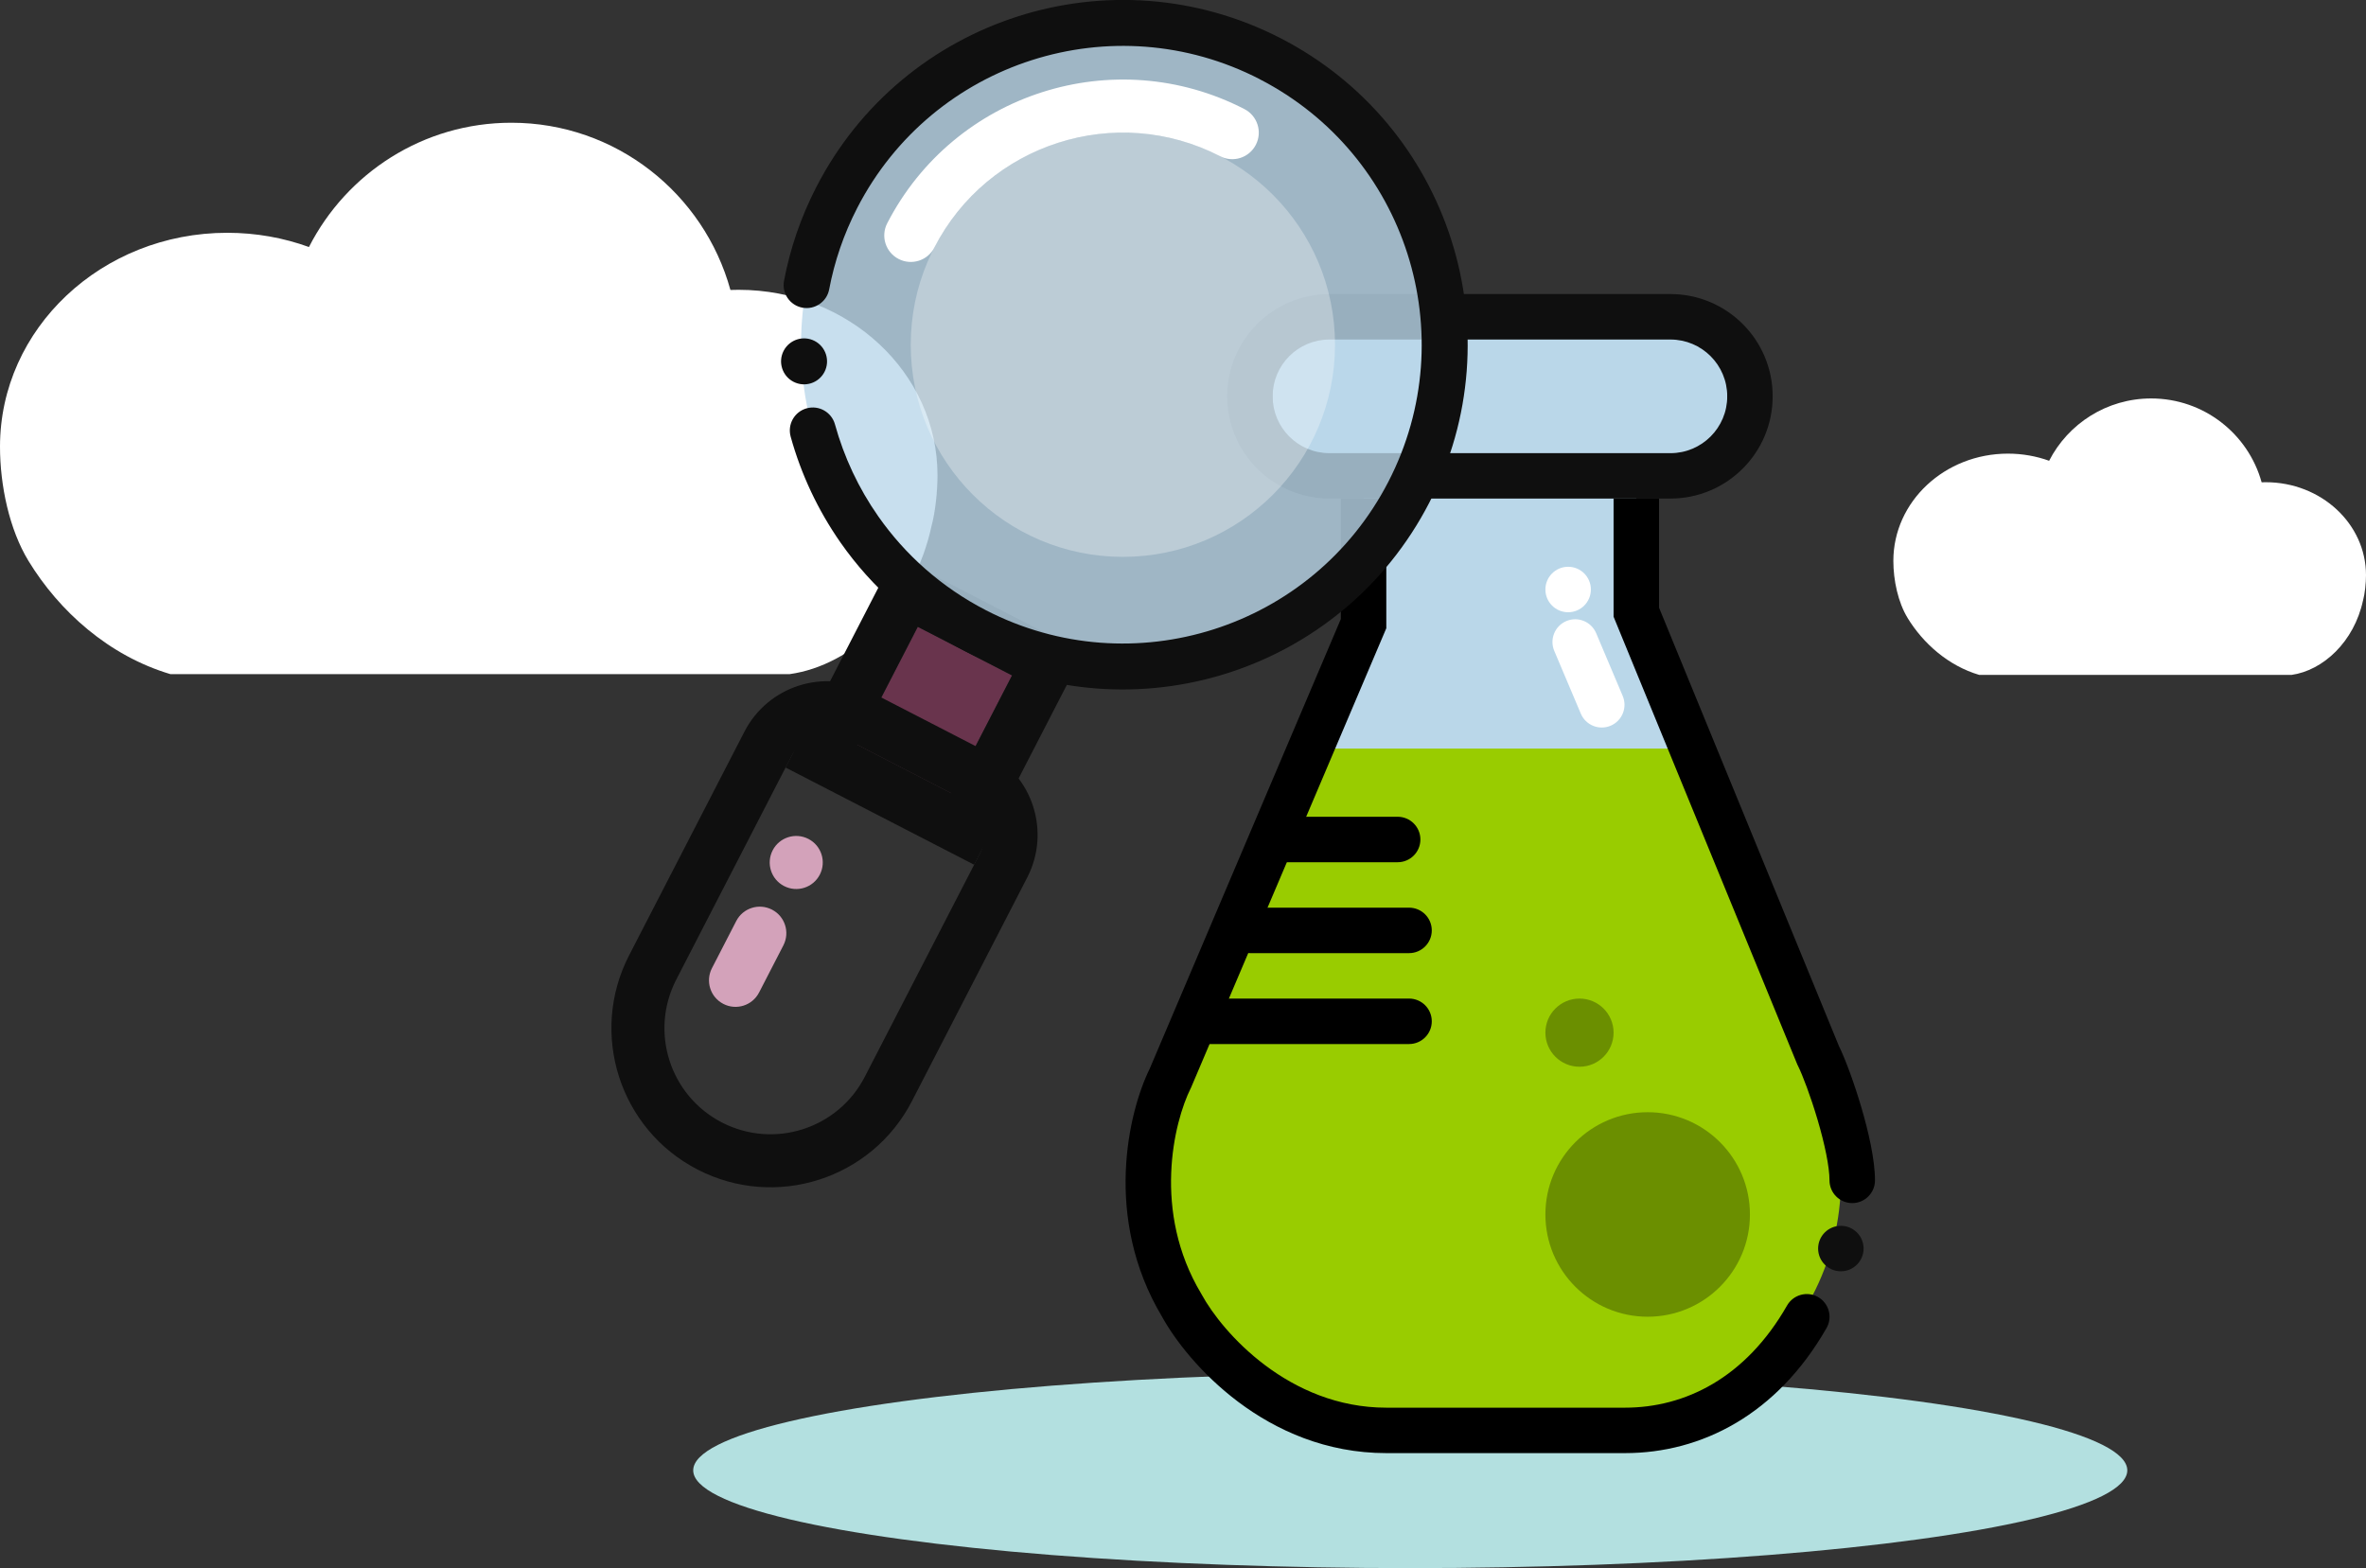
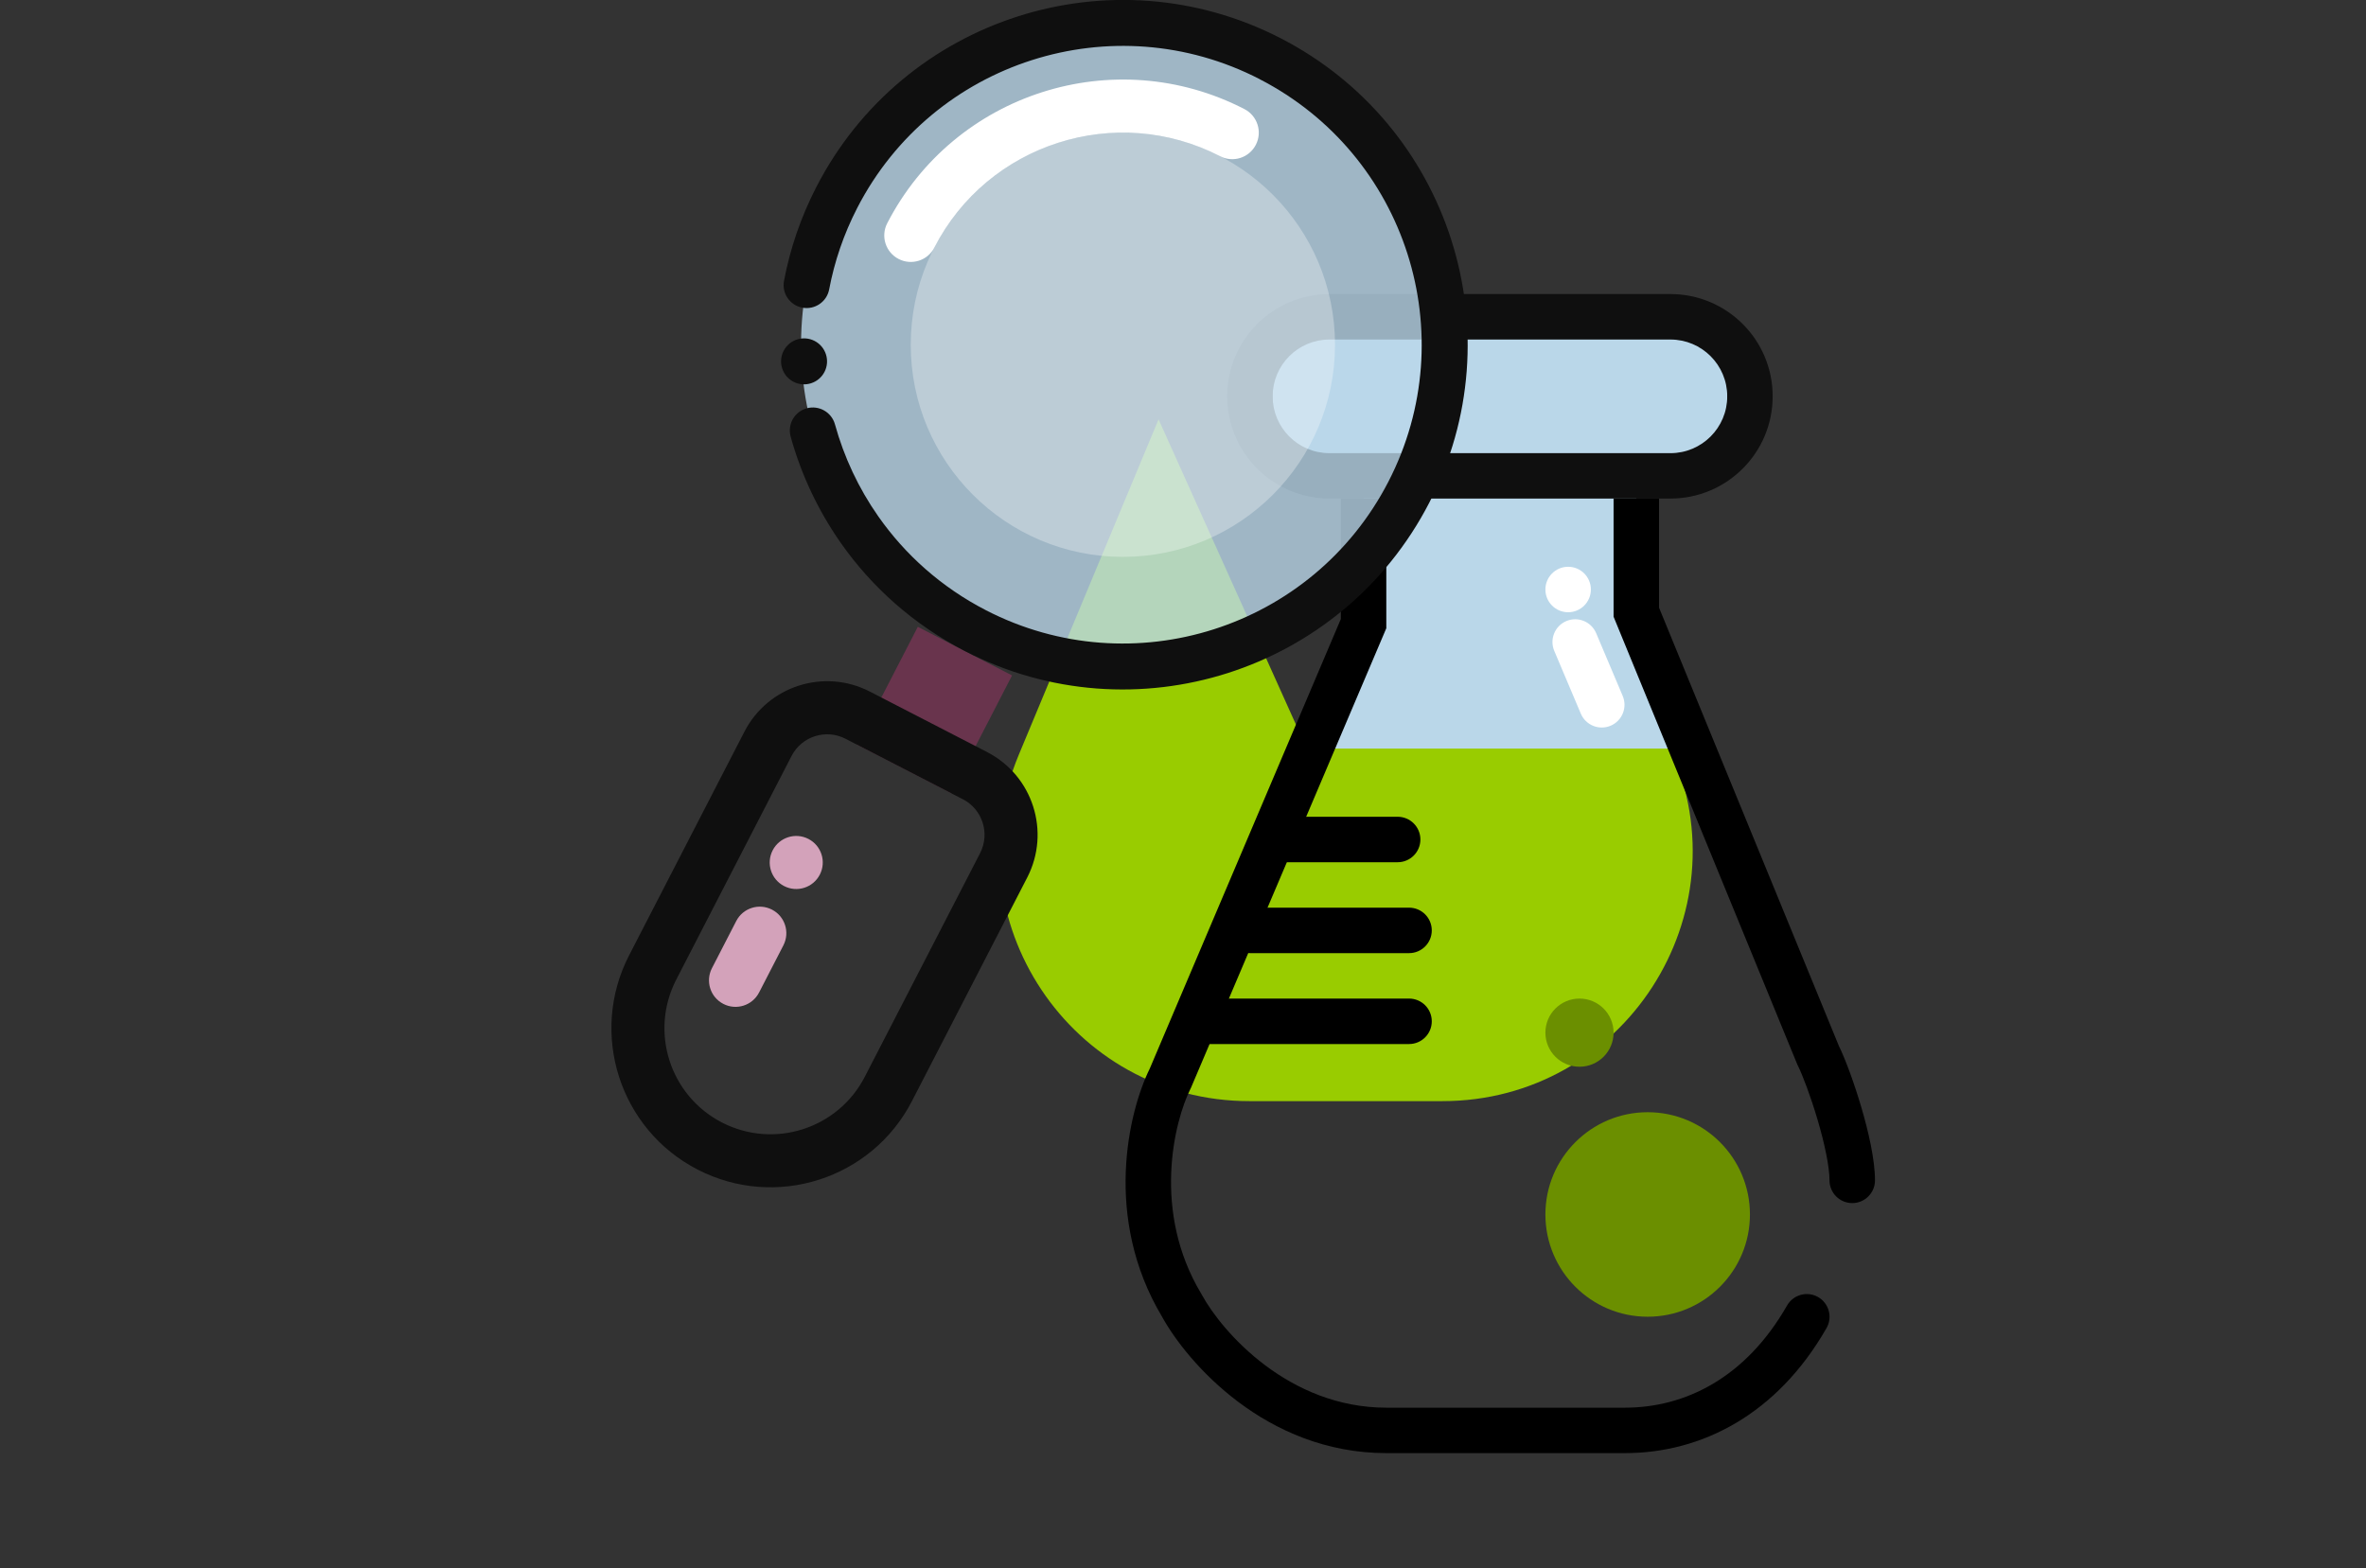
<svg xmlns="http://www.w3.org/2000/svg" id="Capa_2" viewBox="0 0 60.661 40.209">
  <rect x="0" y="0" width="60.661" height="40.209" fill="#333333" stroke="none" />
  <defs>
    <style>.cls-1{fill:#69344d;}.cls-2,.cls-3,.cls-4{fill:#fff;}.cls-5{fill:#6b8f00;}.cls-6{fill:#b3e0e0;}.cls-7,.cls-8{fill:#bad7e9;}.cls-9{fill:#d3a2ba;}.cls-10,.cls-11{fill:#0f0f0f;}.cls-12{fill:#9c0;}.cls-3{opacity:.3;}.cls-3,.cls-8{isolation:isolate;}.cls-8{opacity:.8;}.cls-11,.cls-4,.cls-13{fill-rule:evenodd;}</style>
  </defs>
  <g id="Capa_1-2">
    <g>
-       <path class="cls-2" d="m.728,14.379c-.489-.803-.728-1.933-.728-2.925,0-3.029,2.609-5.485,5.827-5.485.738,0,1.444.129,2.094.365.965-1.892,2.927-3.187,5.189-3.187,2.679,0,4.936,1.816,5.617,4.288.07-.003.14-.004.21-.004,2.816,0,5.099,2.128,5.099,4.754,0,.406-.053.938-.156,1.314l.004-.016c-.455,2.115-2.033,3.578-3.639,3.803H4.37c-1.578-.469-2.852-1.61-3.642-2.907Z" />
-       <path class="cls-2" d="m48.91,15.848c-.247-.403-.367-.969-.367-1.466,0-1.519,1.315-2.75,2.938-2.75.372,0,.728.065,1.056.183.486-.948,1.475-1.598,2.616-1.598,1.351,0,2.489.91,2.832,2.15.035-.001.07-.002.106-.002,1.42,0,2.57,1.067,2.57,2.383,0,.203-.027.47-.078.659l.001-.008c-.229,1.06-1.025,1.794-1.834,1.907h-8.004c-.796-.235-1.437-.807-1.836-1.457Z" />
-       <ellipse class="cls-6" cx="36.157" cy="37.702" rx="18.384" ry="2.507" />
      <path class="cls-7" d="m34.96,16.281v-3.788h6.993v3.788l1.457,3.788h-9.907l1.457-3.788Z" />
      <path class="cls-7" d="m32.629,9.288c0-.644.522-1.165,1.166-1.165h9.324c.644,0,1.166.522,1.166,1.165v1.748c0,.644-.522,1.166-1.166,1.166h-9.324c-.644,0-1.166-.522-1.166-1.166v-1.748Z" />
-       <path class="cls-12" d="m33.503,19.194h9.324l3.799,8.442c1.909,4.242-1.194,9.041-5.846,9.041h-4.946c-4.574,0-7.676-4.653-5.917-8.876l3.586-8.607Z" />
+       <path class="cls-12" d="m33.503,19.194h9.324c1.909,4.242-1.194,9.041-5.846,9.041h-4.946c-4.574,0-7.676-4.653-5.917-8.876l3.586-8.607Z" />
      <path class="cls-11" d="m34.086,7.54h8.741c1.448,0,2.622,1.174,2.622,2.622s-1.174,2.622-2.622,2.622h-8.741c-1.448,0-2.622-1.174-2.622-2.622s1.174-2.622,2.622-2.622Zm0,1.166c-.805,0-1.457.652-1.457,1.457,0,.805.652,1.457,1.457,1.457h8.741c.805,0,1.457-.652,1.457-1.457,0-.805-.652-1.457-1.457-1.457h-8.741Z" />
      <path class="cls-13" d="m34.377,15.871v-3.086h1.166v3.324l-5.007,11.781-.008.016c-.43.859-.993,3.162.27,5.267l.006.01.006.011c.532.975,2.238,2.901,4.733,2.901h6.119c1.532,0,3.091-.756,4.156-2.62.16-.279.516-.376.795-.217.279.16.377.516.217.795-1.266,2.215-3.204,3.207-5.168,3.207h-6.119c-3.09,0-5.11-2.333-5.75-3.498-1.518-2.541-.855-5.268-.315-6.361l4.9-11.53Z" />
      <path class="cls-13" d="m41.37,12.784h1.166v2.799l4.611,11.238c.167.34.391.948.574,1.569.184.624.351,1.349.351,1.876,0,.322-.261.583-.583.583s-.583-.261-.583-.583c0-.347-.123-.933-.304-1.547-.178-.604-.385-1.15-.508-1.397l-.01-.019-4.714-11.49v-3.029Z" />
-       <path class="cls-10" d="m47.78,32.015c0,.322-.261.583-.583.583-.322,0-.583-.261-.583-.583,0-.322.261-.583.583-.583.322,0,.583.261.583.583Z" />
      <path class="cls-13" d="m32.046,21.526c0-.322.261-.583.583-.583h3.205c.322,0,.583.261.583.583s-.261.583-.583.583h-3.205c-.322,0-.583-.261-.583-.583Z" />
      <path class="cls-13" d="m31.464,23.857c0-.322.261-.583.583-.583h4.079c.322,0,.583.261.583.583,0,.322-.261.583-.583.583h-4.079c-.322,0-.583-.261-.583-.583Z" />
      <path class="cls-13" d="m30.298,26.188c0-.322.261-.583.583-.583h5.245c.322,0,.583.261.583.583,0,.322-.261.583-.583.583h-5.245c-.322,0-.583-.261-.583-.583Z" />
      <circle class="cls-5" cx="42.244" cy="31.141" r="2.622" />
      <circle class="cls-5" cx="40.496" cy="26.479" r=".874" />
      <path class="cls-1" d="m25.948,17.319l-2.417-1.246-1.558,3.021,2.417,1.246,1.558-3.021Z" />
-       <path class="cls-11" d="m27.779,16.734l-4.834-2.492-2.804,5.439,4.834,2.492,2.804-5.439Zm-1.832.585l-1.558,3.021-2.417-1.246,1.558-3.021,2.417,1.246Z" />
      <path class="cls-11" d="m25.309,19.284l-3.008-1.551c-1.172-.604-2.611-.144-3.215,1.028l-2.956,5.734c-1.032,2.002-.246,4.463,1.756,5.495,2.002,1.032,4.463.246,5.495-1.756l2.956-5.734c.604-1.172.144-2.611-1.028-3.215Zm-.623,1.209c.504.26.702.879.442,1.384l-2.956,5.734c-.688,1.335-2.328,1.859-3.663,1.171-1.335-.688-1.859-2.328-1.171-3.663l2.956-5.734c.26-.504.879-.702,1.384-.442l3.008,1.551Z" />
      <path class="cls-8" d="m21.457,5.06c-2.088,4.049-.497,9.024,3.552,11.112,4.049,2.088,9.024.497,11.112-3.552,2.088-4.049.497-9.024-3.552-11.112-4.049-2.088-9.024-.497-11.112,3.552Z" />
      <path class="cls-11" d="m32.299,2.032c3.76,1.938,5.237,6.558,3.298,10.318-1.938,3.76-6.558,5.237-10.318,3.298-1.142-.589-2.072-1.424-2.76-2.406-.505-.72-.88-1.52-1.112-2.361-.087-.314-.411-.497-.725-.411-.314.087-.497.411-.411.725.268.969.701,1.891,1.283,2.723.795,1.135,1.87,2.099,3.185,2.777,4.339,2.237,9.669.533,11.906-3.806,2.237-4.339.533-9.669-3.806-11.906-4.339-2.237-9.669-.533-11.906,3.806-.402.779-.677,1.591-.832,2.412-.06.32.15.628.47.688.32.06.628-.15.688-.47.134-.71.372-1.414.721-2.091,1.938-3.76,6.558-5.237,10.318-3.298Z" />
      <path class="cls-10" d="m20.091,8.996c-.149.289-.036.645.254.794s.645.035.794-.254c.149-.289.035-.645-.254-.794s-.645-.035-.794.254Z" />
      <path class="cls-4" d="m23.955,6.348c1.376-2.67,4.657-3.718,7.327-2.342.334.172.744.041.916-.293.172-.334.041-.744-.293-.916-3.337-1.721-7.438-.41-9.158,2.928-.172.334-.041.744.293.916.334.172.744.041.916-.293Z" />
      <path class="cls-9" d="m21.019,22.427c.172-.334.041-.744-.293-.916-.334-.172-.744-.041-.916.293s-.041.744.293.916c.334.172.744.041.916-.293Z" />
      <path class="cls-9" d="m20.085,24.24c.172-.334.041-.744-.293-.916-.334-.172-.744-.041-.916.293l-.623,1.209c-.172.334-.041.744.293.916.334.172.744.041.916-.293l.623-1.209Z" />
      <circle class="cls-3" cx="28.789" cy="8.84" r="5.439" />
      <path class="cls-2" d="m40.205,14.533h0c.322,0,.583.261.583.583h0c0,.322-.261.583-.583.583h0c-.322,0-.583-.261-.583-.583h0c0-.322.261-.583.583-.583Z" />
      <path class="cls-2" d="m40.159,15.925h0c.296-.125.638.013.764.31l.681,1.61c.125.296-.013.638-.31.764h0c-.296.125-.638-.013-.764-.31l-.681-1.61c-.125-.296.013-.638.31-.764Z" />
    </g>
  </g>
</svg>